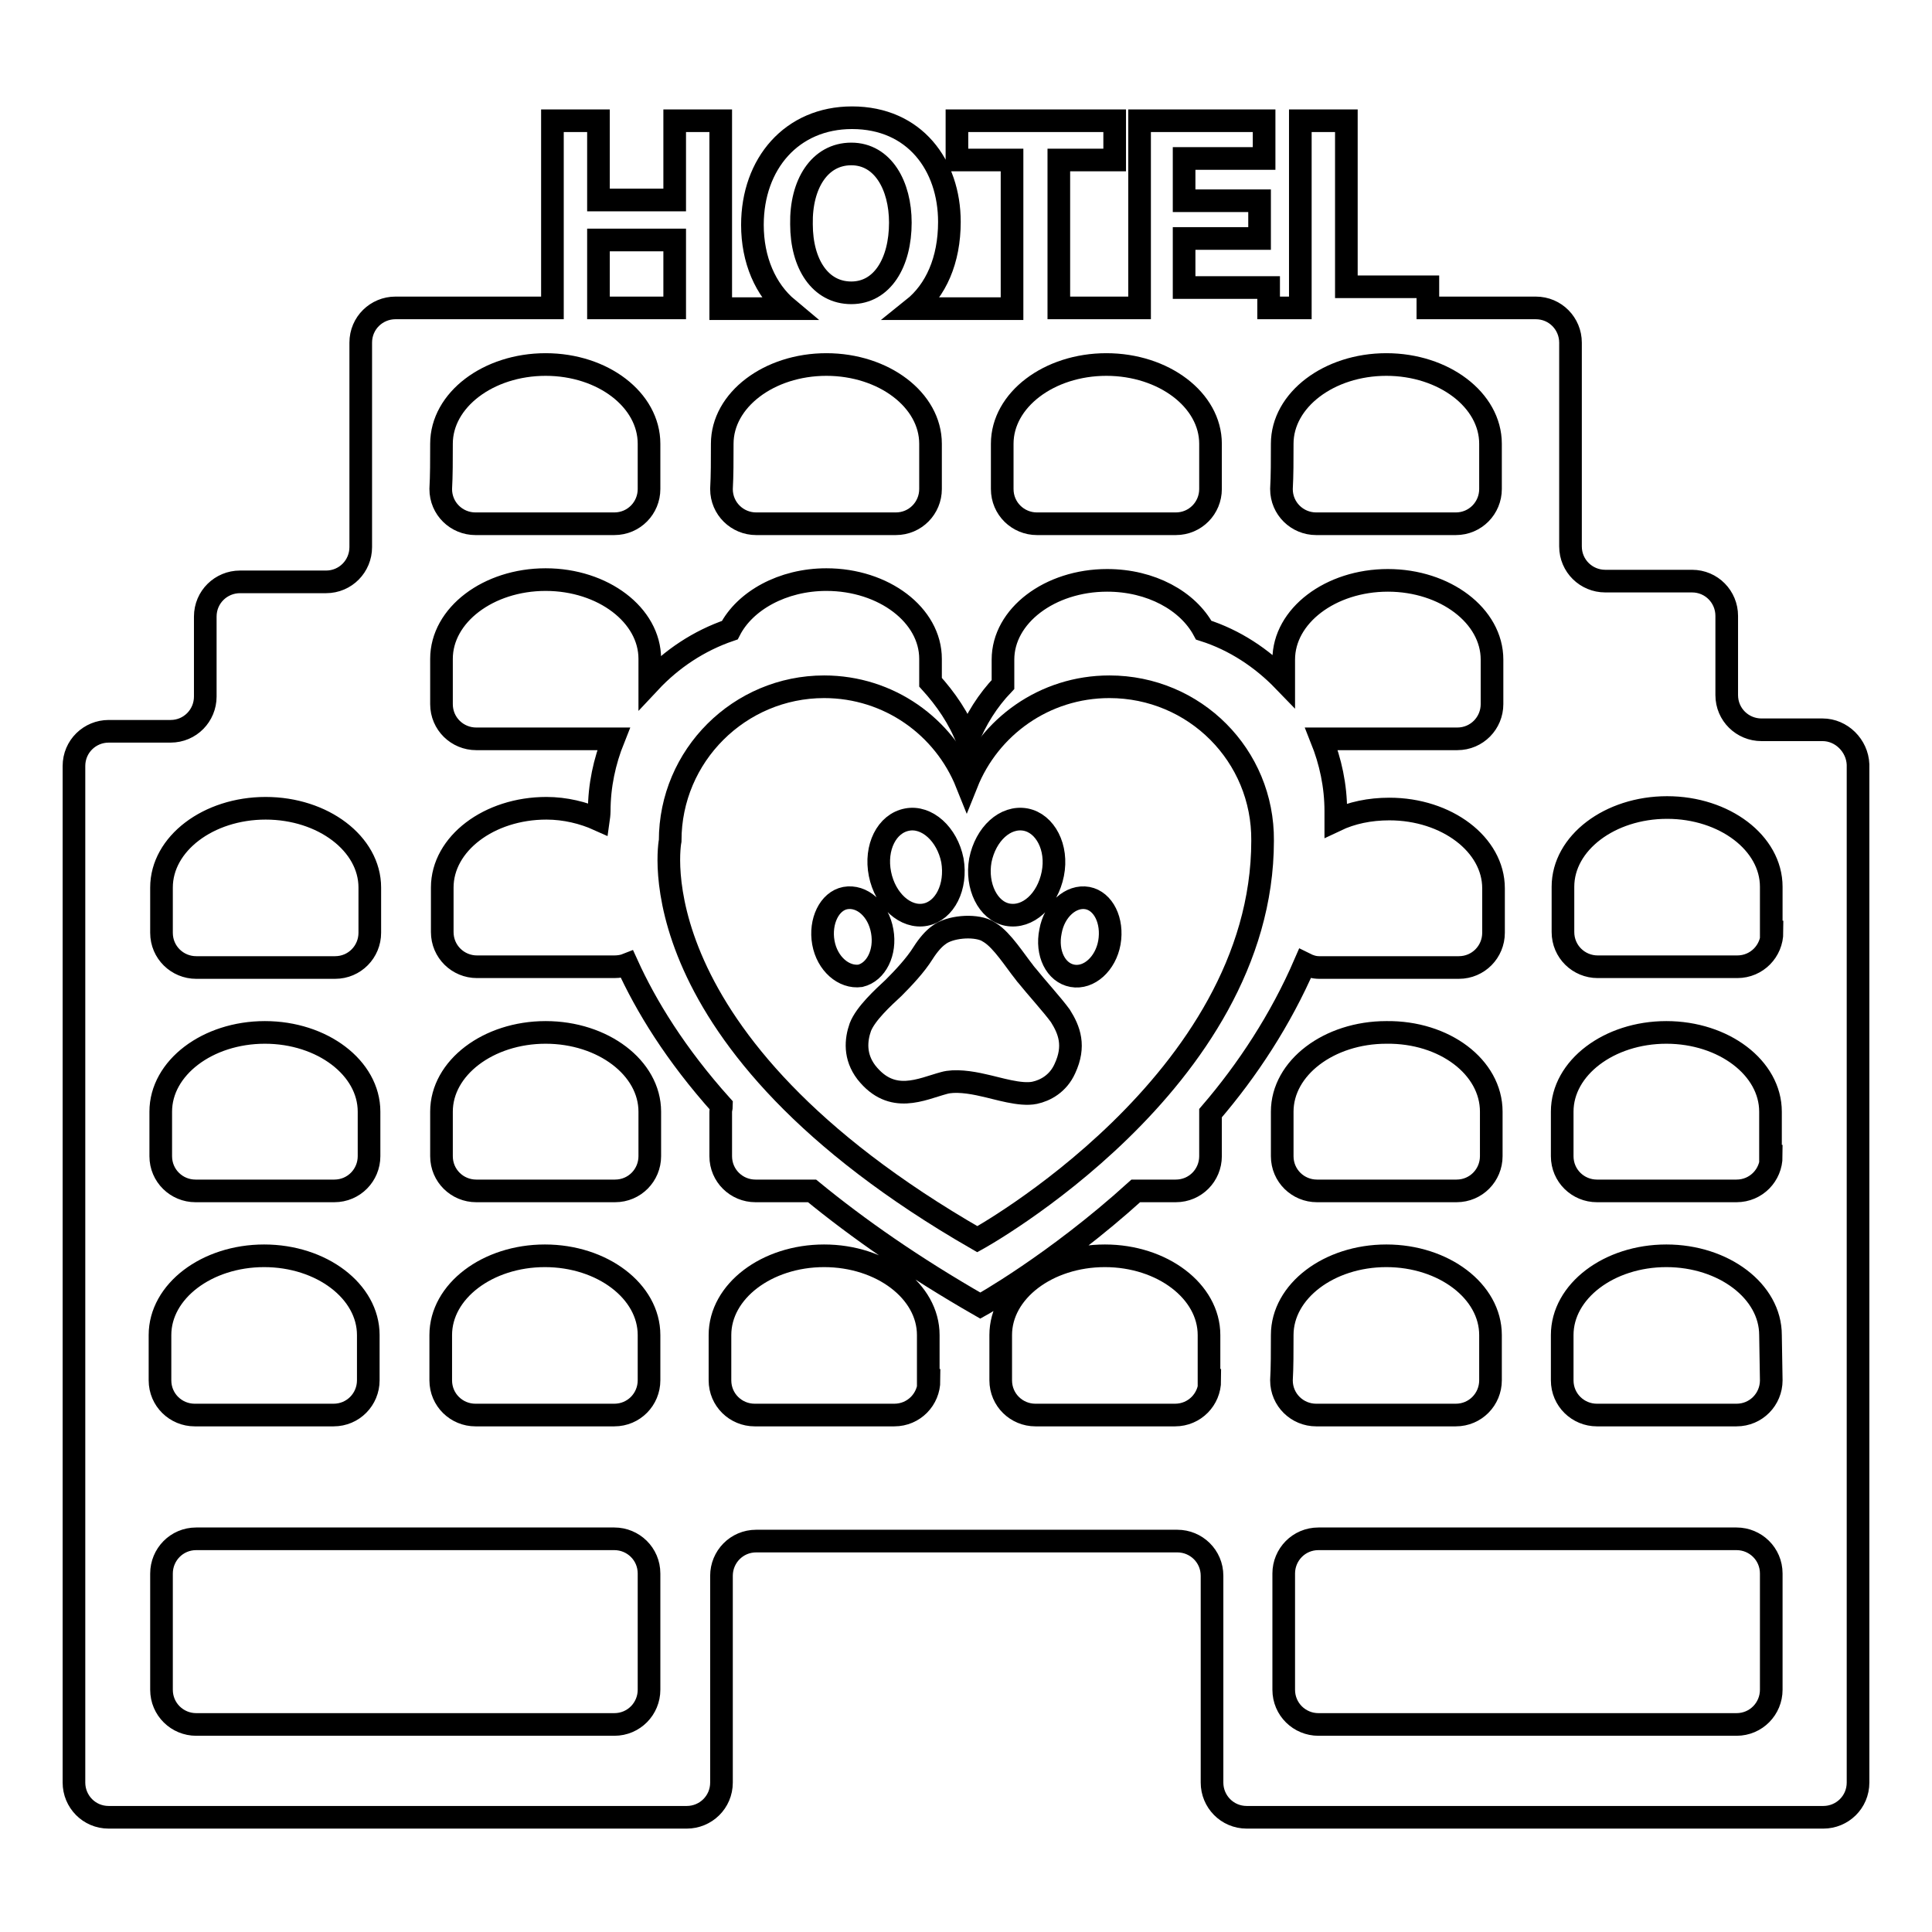
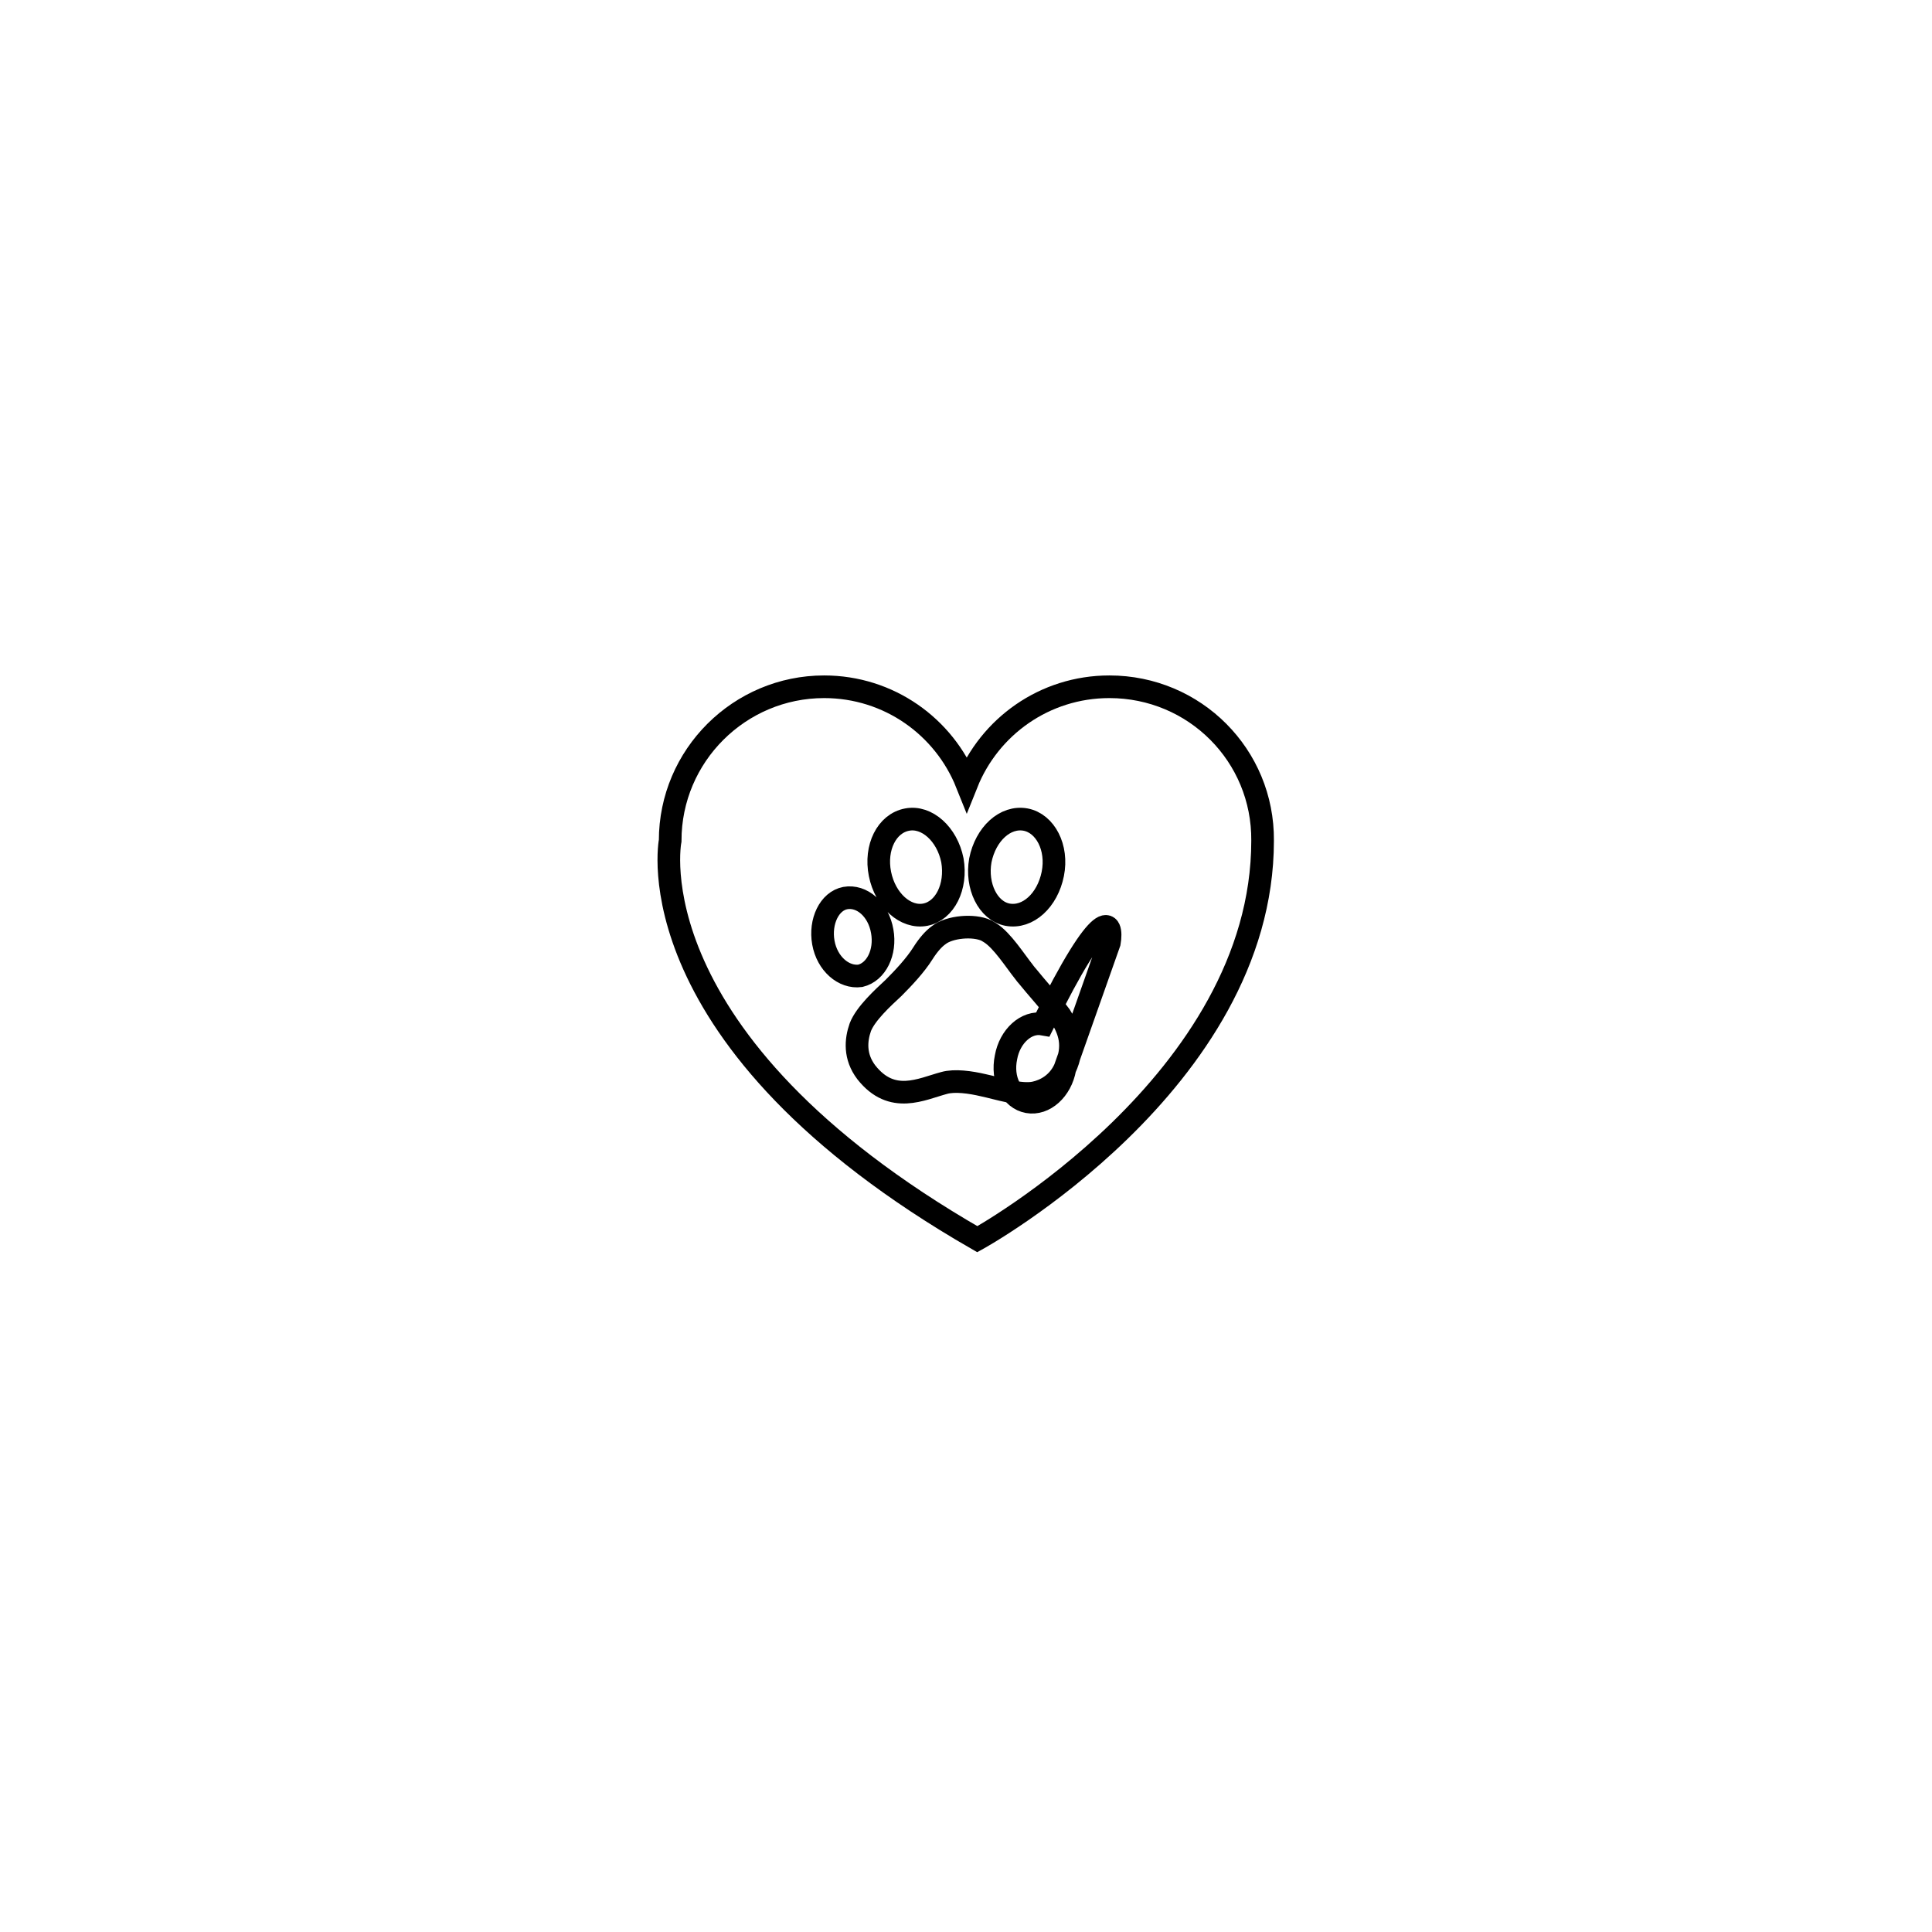
<svg xmlns="http://www.w3.org/2000/svg" version="1.1" x="0px" y="0px" viewBox="0 0 256 256" enable-background="new 0 0 256 256" xml:space="preserve">
  <g>
    <g>
      <g>
        <g>
-           <path stroke-width="3" fill-opacity="0" stroke="#000000" d="M147,91c-8.6,0-15.9,5.3-18.9,12.8c-3-7.5-10.3-12.8-18.9-12.8c-11.2,0-20.4,9.1-20.4,20.4c0,0-5.2,26.4,40.7,52.8c0,0,37.8-20.8,37.8-52.8C167.4,100.1,158.3,91,147,91z M129.9,114c0.7-3.5,3.3-5.9,6-5.4c2.6,0.5,4.3,3.7,3.6,7.2s-3.3,5.9-6,5.4C130.9,120.7,129.3,117.4,129.9,114z M120.2,108.6c2.6-0.5,5.3,1.9,6,5.4c0.6,3.5-1,6.7-3.6,7.2c-2.6,0.5-5.3-1.9-6-5.4C115.9,112.3,117.5,109.1,120.2,108.6z M109.1,124.9c-0.5-2.8,0.8-5.5,2.9-5.9c2.2-0.4,4.4,1.5,4.9,4.4c0.5,2.8-0.8,5.4-2.9,5.9C111.8,129.6,109.6,127.7,109.1,124.9z M141.1,141.6c-0.9,2-2.6,2.9-4,3.2c-1.9,0.4-4.9-0.6-6.8-1c-1.7-0.4-3.8-0.7-5.2-0.3c-3,0.8-6.9,2.9-10.3-1.4c-1.6-2.1-1.4-4.3-0.8-6c0.7-1.8,3-3.9,4.4-5.2c1.3-1.3,2.9-3,3.9-4.6c0.7-1.1,1.4-1.9,2.1-2.4c1.4-1.1,4.6-1.4,6.3-0.6c0.2,0.1,0.3,0.2,0.5,0.3c1.6,1,3.3,3.7,4.5,5.2c0.1,0.1,0.2,0.3,0.4,0.5c1.2,1.5,3.3,3.8,4.4,5.3C141.7,136.5,142.5,138.6,141.1,141.6z M147,124.9c-0.5,2.8-2.7,4.8-4.9,4.4c-2.2-0.4-3.5-3-2.9-5.9c0.5-2.8,2.7-4.8,4.9-4.4C146.2,119.4,147.5,122,147,124.9z" />
-           <path stroke-width="3" fill-opacity="0" stroke="#000000" d="M241.5,96.7h-8.1c-2.5,0-4.6-2-4.6-4.6V81.6c0-2.5-2-4.6-4.6-4.6h-11.5c-2.5,0-4.6-2-4.6-4.6V45.4c0-2.5-2-4.6-4.6-4.6h-14.3v-2.8h-10.8V16h-6.1v24.8h-4.2v-2.7h-11.2v-6.5h10v-5h-10V21h10.6v-5H151v24.8h-10.7V21.2h7.4V16h-20.9v5.2h7.3v19.7H121c3-2.4,4.8-6.4,4.8-11.5c0-7.5-4.6-13.8-12.9-13.8c-8,0-13.2,6.1-13.2,14.2c0,4.6,1.7,8.6,4.7,11.1h-8.9V16h-6.1v10.5H79.3V16h-6.1v24.8H52.4c-2.5,0-4.6,2-4.6,4.6v27.1c0,2.5-2,4.6-4.6,4.6H31.8c-2.5,0-4.6,2-4.6,4.6v10.6c0,2.5-2,4.6-4.6,4.6h-8.2c-2.5,0-4.6,2-4.6,4.6v134.7c0,2.5,2,4.6,4.6,4.6H91c2.5,0,4.6-2,4.6-4.6v-27.4c0-2.5,2-4.6,4.6-4.6h55.8c2.5,0,4.6,2,4.6,4.6v27.4c0,2.5,2,4.6,4.6,4.6h76.4c2.5,0,4.6-2,4.6-4.6V101.3C246.1,98.8,244,96.7,241.5,96.7z M169.9,58.8c0-5.8,6.2-10.5,13.8-10.5s13.8,4.7,13.8,10.5v6c0,2.5-2,4.6-4.6,4.6h-18.5c-2.5,0-4.6-2-4.6-4.6C169.9,63,169.9,61,169.9,58.8z M132.8,58.8c0-5.8,6.2-10.5,13.8-10.5s13.8,4.7,13.8,10.5v6c0,2.5-2,4.6-4.6,4.6h-18.4c-2.5,0-4.6-2-4.6-4.6C132.8,63,132.8,61,132.8,58.8z M112.8,20.4c4.2,0,6.5,4.2,6.5,9.1c0,5.3-2.4,9.3-6.5,9.3c-4.1,0-6.6-3.8-6.6-9.1C106.1,24.4,108.6,20.4,112.8,20.4z M95.7,58.8c0-5.8,6.2-10.5,13.8-10.5c7.6,0,13.8,4.7,13.8,10.5v6c0,2.5-2,4.6-4.6,4.6h-18.5c-2.5,0-4.6-2-4.6-4.6C95.7,63,95.7,61,95.7,58.8z M79.3,31.8h10.1v9H79.3V31.8z M58.5,58.8c0-5.8,6.2-10.5,13.8-10.5C79.9,48.3,86,53,86,58.8v6c0,2.5-2,4.6-4.6,4.6H63c-2.5,0-4.6-2-4.6-4.6C58.5,63,58.5,61,58.5,58.8z M21.4,117.6c0-5.8,6.2-10.5,13.8-10.5c7.6,0,13.8,4.7,13.8,10.5v6c0,2.5-2,4.6-4.6,4.6H26c-2.5,0-4.6-2-4.6-4.6C21.4,121.9,21.4,119.8,21.4,117.6z M21.3,147.3c0-5.8,6.2-10.5,13.8-10.5c7.6,0,13.8,4.7,13.8,10.5v5.9c0,2.5-2,4.6-4.6,4.6H25.9c-2.5,0-4.6-2-4.6-4.6C21.3,151.5,21.3,149.5,21.3,147.3z M21.2,176.9c0-5.8,6.2-10.5,13.8-10.5s13.8,4.7,13.8,10.5v6c0,2.5-2,4.6-4.6,4.6H25.8c-2.5,0-4.6-2-4.6-4.6C21.2,181.2,21.2,179.1,21.2,176.9z M86,223.9c0,2.5-2,4.6-4.6,4.6H26c-2.5,0-4.6-2-4.6-4.6v-15.4c0-2.5,2-4.6,4.6-4.6h55.4c2.5,0,4.6,2,4.6,4.6V223.9L86,223.9z M86,182.9c0,2.5-2,4.6-4.6,4.6H63c-2.5,0-4.6-2-4.6-4.6c0-1.7,0-3.7,0-6c0-5.8,6.2-10.5,13.8-10.5c7.6,0,13.8,4.7,13.8,10.5V182.9L86,182.9z M86.1,153.2c0,2.5-2,4.6-4.6,4.6H63.1c-2.5,0-4.6-2-4.6-4.6c0-1.7,0-3.7,0-5.9c0-5.8,6.2-10.5,13.8-10.5c7.6,0,13.8,4.7,13.8,10.5V153.2L86.1,153.2z M123.1,182.9c0,2.5-2,4.6-4.6,4.6h-18.5c-2.5,0-4.6-2-4.6-4.6c0-1.7,0-3.7,0-6c0-5.8,6.2-10.5,13.8-10.5c7.6,0,13.8,4.7,13.8,10.5V182.9L123.1,182.9z M160.3,182.9c0,2.5-2,4.6-4.6,4.6h-18.5c-2.5,0-4.6-2-4.6-4.6c0-1.7,0-3.7,0-6c0-5.8,6.2-10.5,13.8-10.5c7.6,0,13.8,4.7,13.8,10.5V182.9L160.3,182.9z M160.4,147.5v5.7c0,2.5-2,4.6-4.6,4.6h-5.3c-10.7,9.7-20.6,15.2-20.6,15.2c-8.9-5.1-16.2-10.2-22.3-15.2h-7.5c-2.5,0-4.6-2-4.6-4.6c0-1.7,0-3.7,0-5.9c0-0.3,0.1-0.5,0.1-0.8c-6.1-6.8-10-13.2-12.5-18.7c-0.5,0.2-1.1,0.3-1.7,0.3H63.2c-2.5,0-4.6-2-4.6-4.6c0-1.7,0-3.7,0-5.9c0-5.8,6.2-10.5,13.8-10.5c2.5,0,4.9,0.6,6.9,1.5c0.1-0.7,0.1-1.1,0.1-1.1c0-3.4,0.7-6.6,1.9-9.6H63.1c-2.5,0-4.6-2-4.6-4.6c0-1.7,0-3.7,0-6c0-5.8,6.2-10.5,13.8-10.5c7.6,0,13.8,4.7,13.8,10.5v3.1c2.9-3.1,6.5-5.5,10.6-6.9c2-3.9,7-6.7,12.8-6.7c7.6,0,13.8,4.7,13.8,10.5v3.1c2,2.2,3.8,4.8,4.9,7.7c1.1-2.8,2.7-5.3,4.7-7.4c0-1,0-2.1,0-3.3c0-5.8,6.2-10.5,13.8-10.5c5.8,0,10.7,2.7,12.8,6.6c4.1,1.3,7.7,3.7,10.6,6.7c0-0.9,0-1.9,0-2.8c0-5.8,6.2-10.5,13.8-10.5c7.6,0,13.8,4.7,13.8,10.5v5.9c0,2.5-2,4.6-4.6,4.6h-18c1.2,3,1.9,6.2,1.9,9.6c0,0.4,0,0.8,0,1.2c2.1-1,4.5-1.5,7.1-1.5c7.6,0,13.8,4.7,13.8,10.5v5.9c0,2.5-2,4.6-4.6,4.6h-18.5c-0.7,0-1.3-0.2-1.9-0.5C169.7,135.1,165.3,141.8,160.4,147.5z M197.6,147.3v5.9c0,2.5-2,4.6-4.6,4.6h-18.5c-2.5,0-4.6-2-4.6-4.6c0-1.7,0-3.7,0-5.9c0-5.8,6.2-10.5,13.8-10.5C191.4,136.7,197.6,141.4,197.6,147.3z M169.9,176.9c0-5.8,6.2-10.5,13.8-10.5s13.8,4.7,13.8,10.5v6c0,2.5-2,4.6-4.6,4.6h-18.5c-2.5,0-4.6-2-4.6-4.6C169.9,181.2,169.9,179.1,169.9,176.9z M234.7,223.9c0,2.5-2,4.6-4.6,4.6h-55.4c-2.5,0-4.6-2-4.6-4.6v-15.4c0-2.5,2-4.6,4.6-4.6h55.4c2.5,0,4.6,2,4.6,4.6V223.9L234.7,223.9z M234.7,182.9c0,2.5-2,4.6-4.6,4.6h-18.5c-2.5,0-4.6-2-4.6-4.6c0-1.7,0-3.7,0-6c0-5.8,6.2-10.5,13.8-10.5c7.6,0,13.8,4.7,13.8,10.5L234.7,182.9L234.7,182.9z M234.7,153.2c0,2.5-2,4.6-4.6,4.6h-18.5c-2.5,0-4.6-2-4.6-4.6c0-1.7,0-3.7,0-5.9c0-5.8,6.2-10.5,13.8-10.5s13.8,4.7,13.8,10.5V153.2L234.7,153.2z M234.8,123.5c0,2.5-2,4.6-4.6,4.6h-18.5c-2.5,0-4.6-2-4.6-4.6c0-1.7,0-3.7,0-6c0-5.8,6.2-10.5,13.8-10.5c7.6,0,13.8,4.7,13.8,10.5V123.5L234.8,123.5z" />
+           <path stroke-width="3" fill-opacity="0" stroke="#000000" d="M147,91c-8.6,0-15.9,5.3-18.9,12.8c-3-7.5-10.3-12.8-18.9-12.8c-11.2,0-20.4,9.1-20.4,20.4c0,0-5.2,26.4,40.7,52.8c0,0,37.8-20.8,37.8-52.8C167.4,100.1,158.3,91,147,91z M129.9,114c0.7-3.5,3.3-5.9,6-5.4c2.6,0.5,4.3,3.7,3.6,7.2s-3.3,5.9-6,5.4C130.9,120.7,129.3,117.4,129.9,114z M120.2,108.6c2.6-0.5,5.3,1.9,6,5.4c0.6,3.5-1,6.7-3.6,7.2c-2.6,0.5-5.3-1.9-6-5.4C115.9,112.3,117.5,109.1,120.2,108.6z M109.1,124.9c-0.5-2.8,0.8-5.5,2.9-5.9c2.2-0.4,4.4,1.5,4.9,4.4c0.5,2.8-0.8,5.4-2.9,5.9C111.8,129.6,109.6,127.7,109.1,124.9z M141.1,141.6c-0.9,2-2.6,2.9-4,3.2c-1.9,0.4-4.9-0.6-6.8-1c-1.7-0.4-3.8-0.7-5.2-0.3c-3,0.8-6.9,2.9-10.3-1.4c-1.6-2.1-1.4-4.3-0.8-6c0.7-1.8,3-3.9,4.4-5.2c1.3-1.3,2.9-3,3.9-4.6c0.7-1.1,1.4-1.9,2.1-2.4c1.4-1.1,4.6-1.4,6.3-0.6c0.2,0.1,0.3,0.2,0.5,0.3c1.6,1,3.3,3.7,4.5,5.2c0.1,0.1,0.2,0.3,0.4,0.5c1.2,1.5,3.3,3.8,4.4,5.3C141.7,136.5,142.5,138.6,141.1,141.6z c-0.5,2.8-2.7,4.8-4.9,4.4c-2.2-0.4-3.5-3-2.9-5.9c0.5-2.8,2.7-4.8,4.9-4.4C146.2,119.4,147.5,122,147,124.9z" />
        </g>
      </g>
      <g />
      <g />
      <g />
      <g />
      <g />
      <g />
      <g />
      <g />
      <g />
      <g />
      <g />
      <g />
      <g />
      <g />
      <g />
    </g>
  </g>
</svg>